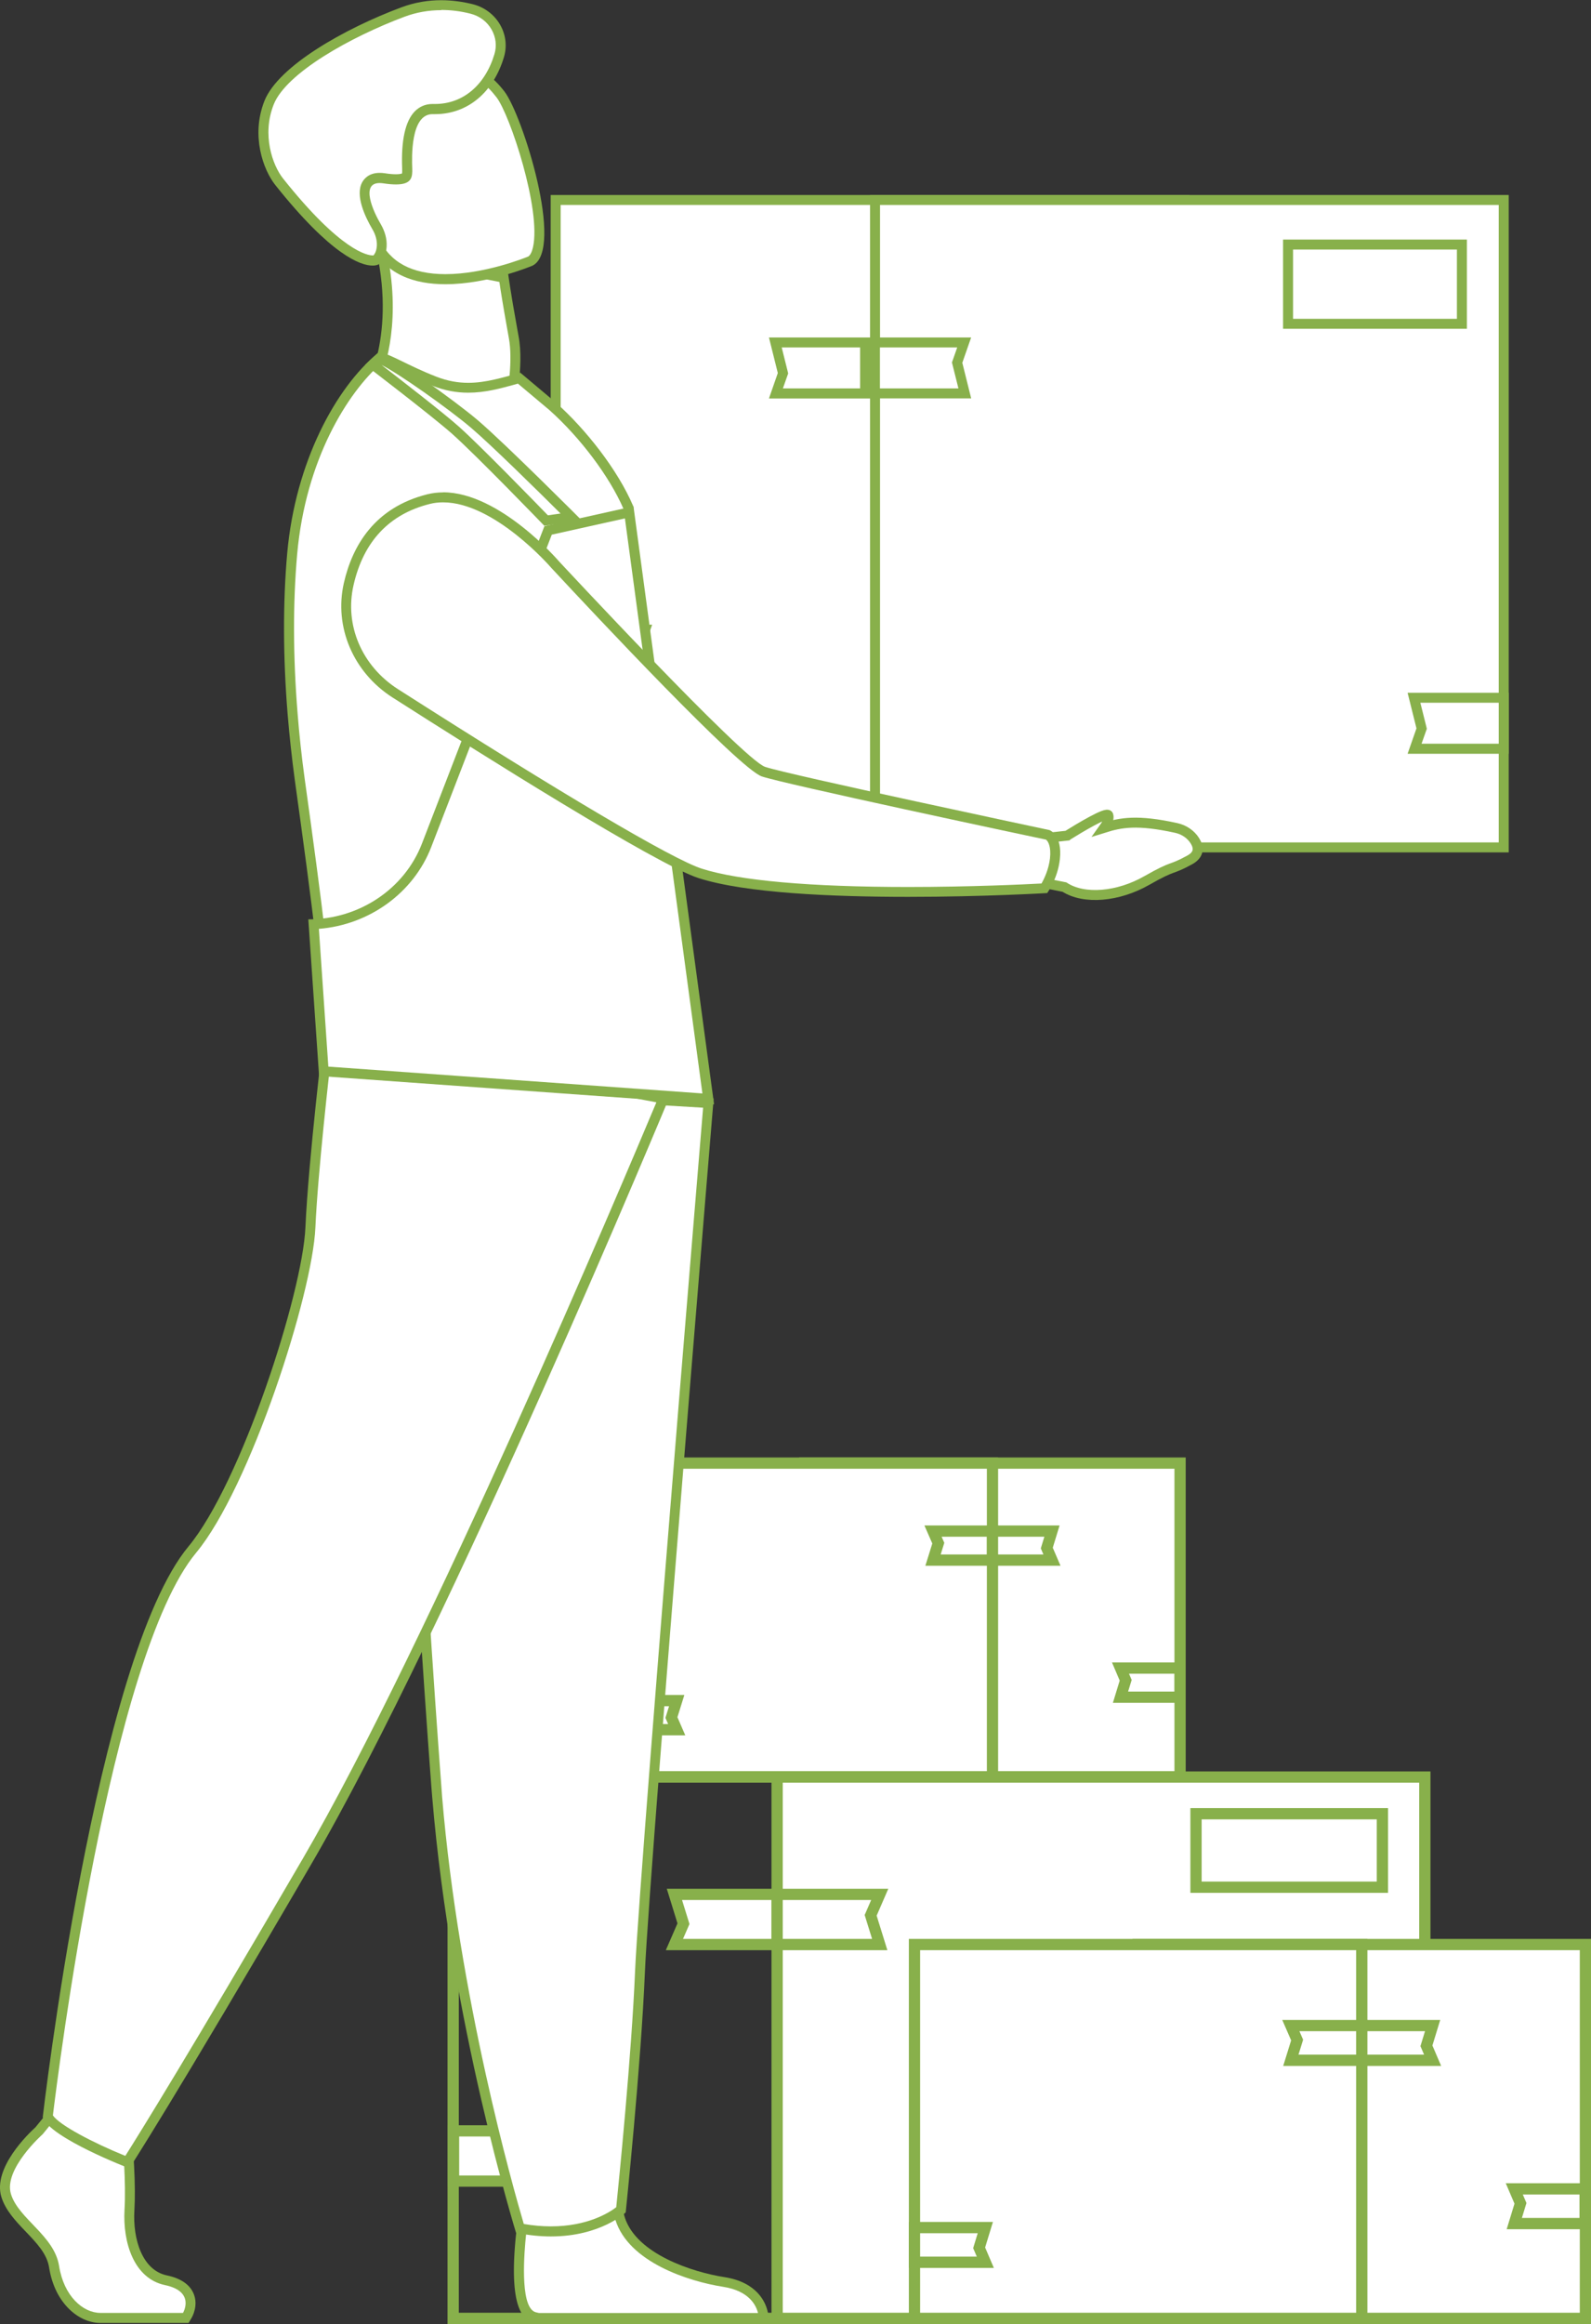
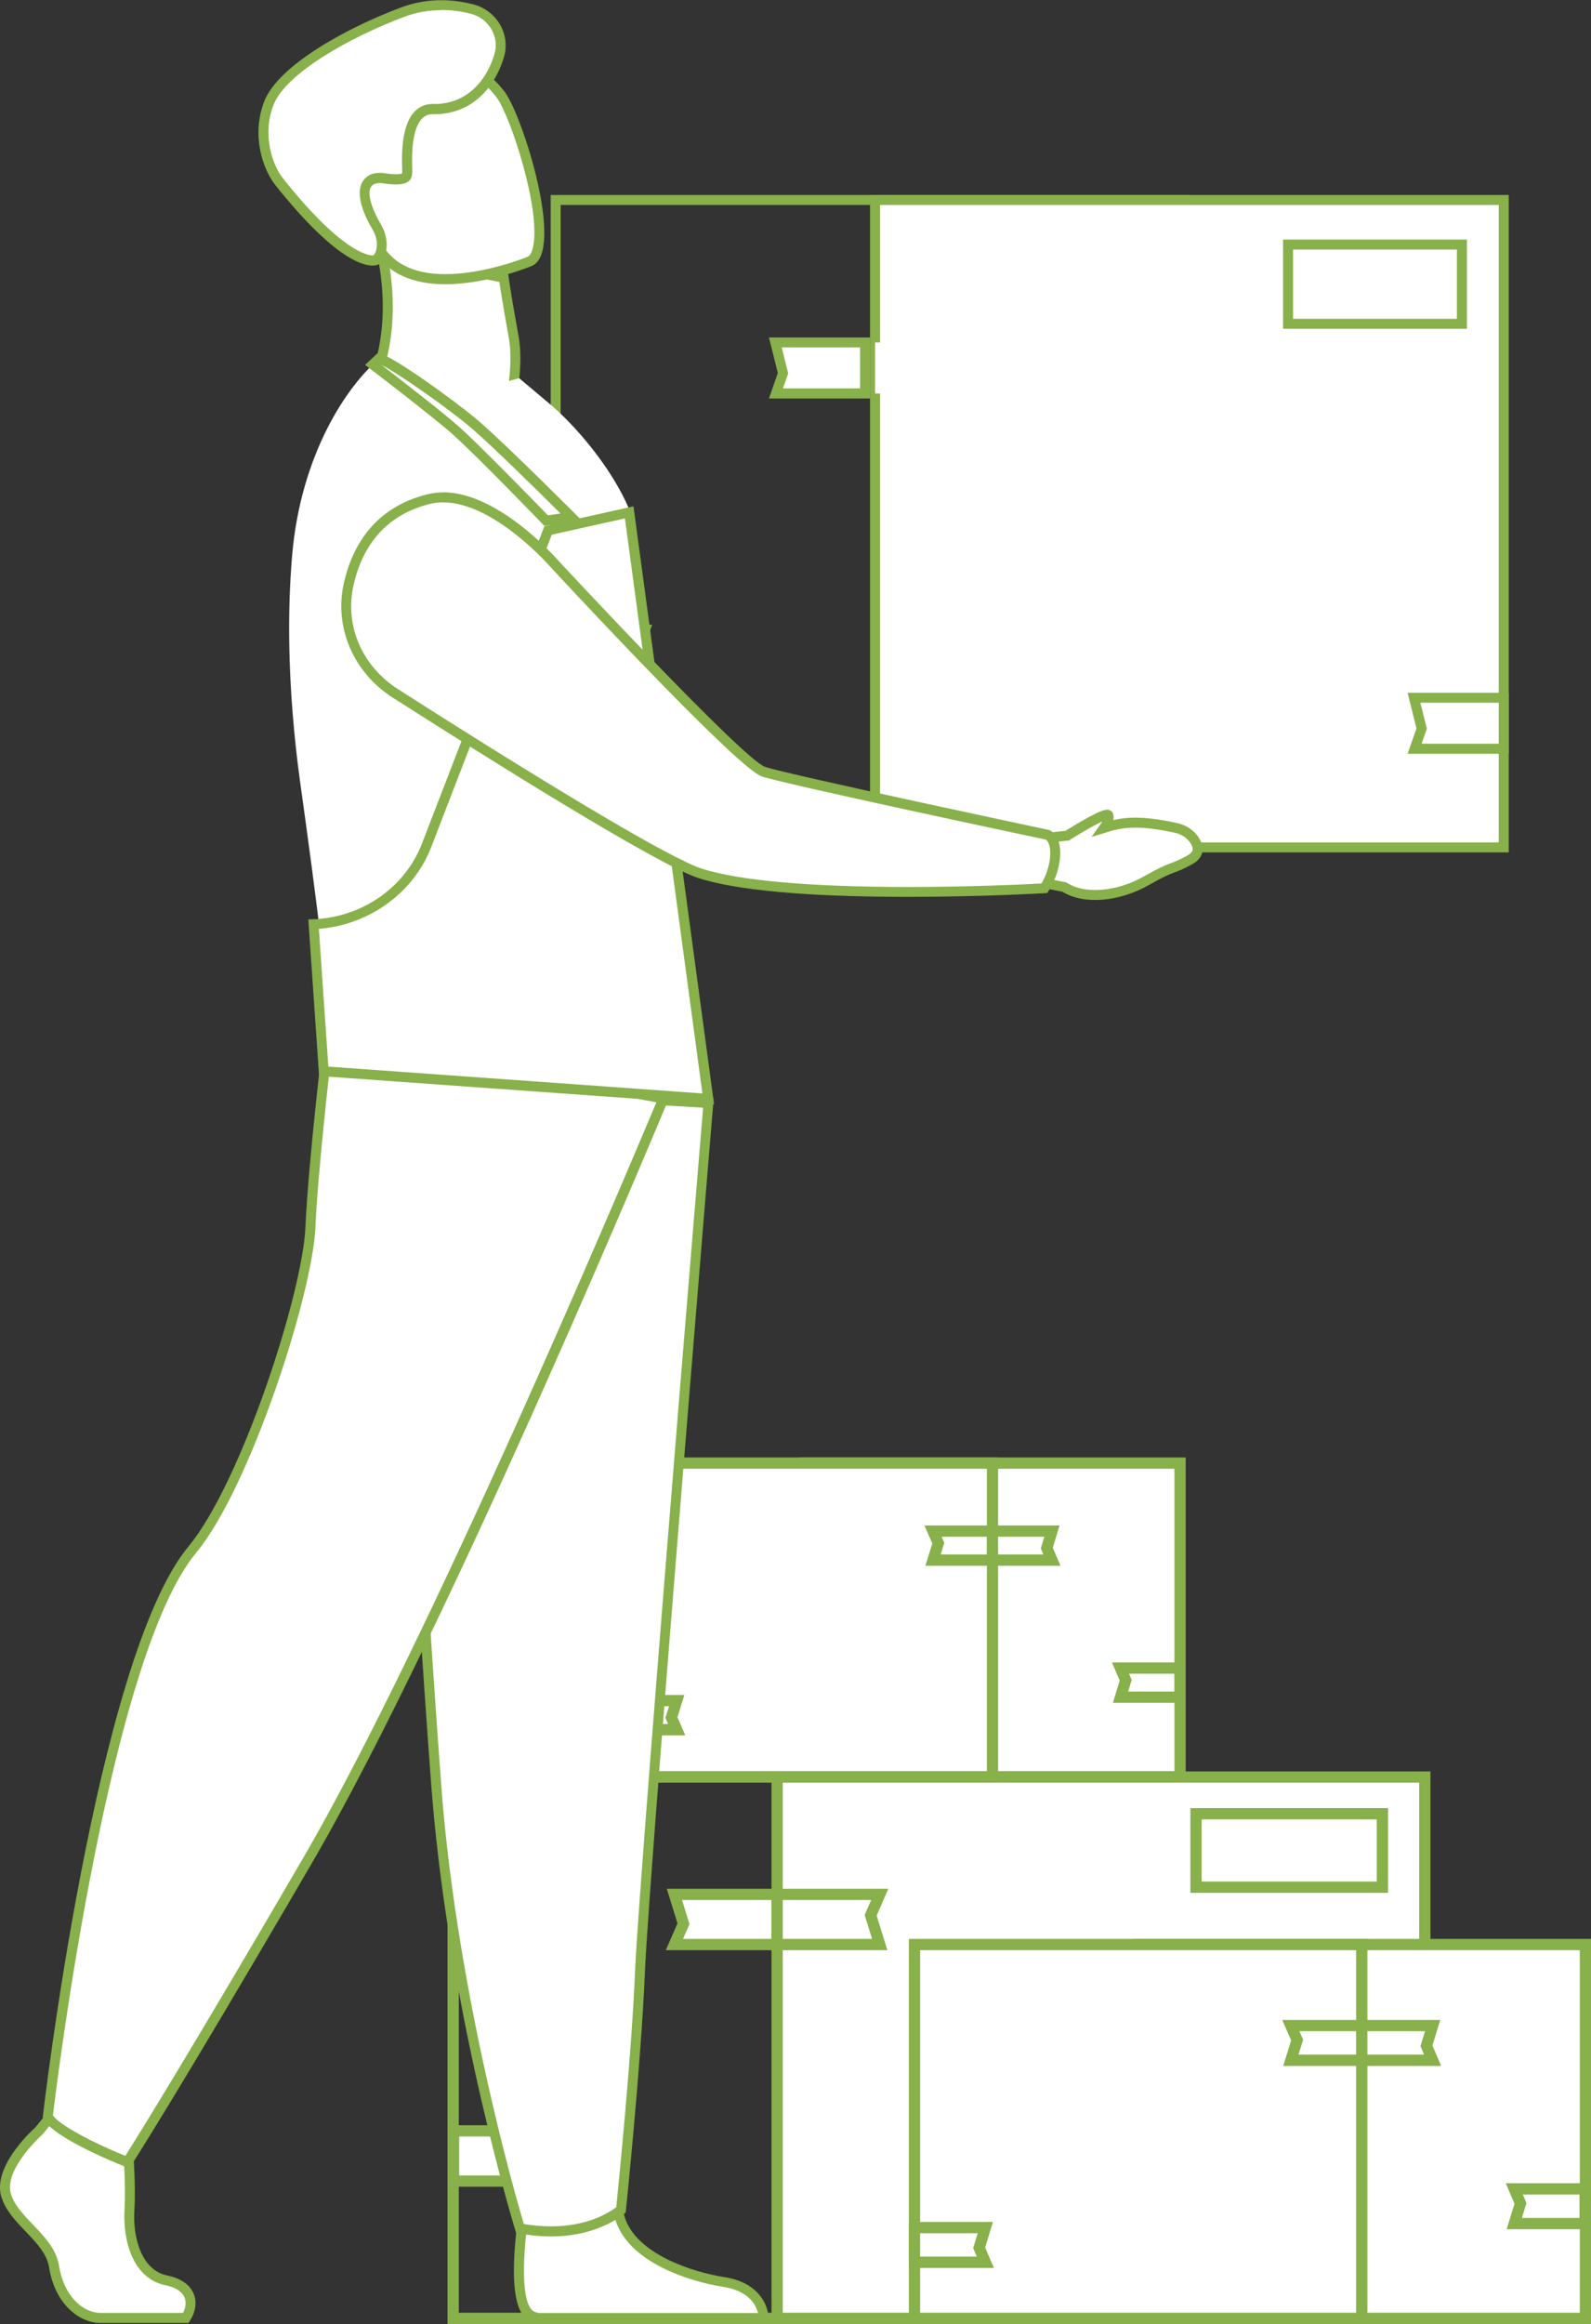
<svg xmlns="http://www.w3.org/2000/svg" width="159.71" height="233.12" viewBox="0 0 159.71 233.12">
  <rect x="0" y="0" width="159.71" height="233.12" fill="#333333" stroke="none" />
  <g>
    <g>
      <rect x="45.5" y="178.25" width="65.02" height="54.3" transform="translate(156.01 410.8) rotate(180)" style="fill:none; stroke:#88b04b; stroke-miterlimit:10; stroke-width:1.13px;" />
      <rect x="78" y="178.25" width="65.02" height="54.3" transform="translate(221.03 410.8) rotate(180)" style="fill:#fff; stroke:#88b04b; stroke-miterlimit:10; stroke-width:1.13px;" />
      <polygon points="45.53 218.78 55.84 218.78 54.93 215.84 55.84 213.74 45.53 213.74 45.53 218.78" style="fill:#fff; stroke:#88b04b; stroke-miterlimit:10; stroke-width:1.13px;" />
      <polygon points="78 195.05 88.31 195.05 87.4 192.12 88.31 190.02 78 190.02 78 195.05" style="fill:#fff; stroke:#88b04b; stroke-miterlimit:10; stroke-width:1.13px;" />
      <polygon points="78 190.02 67.7 190.02 68.61 192.96 67.7 195.05 78 195.05 78 190.02" style="fill:#fff; stroke:#88b04b; stroke-miterlimit:10; stroke-width:1.13px;" />
      <polygon points="143.02 219.36 132.72 219.36 133.63 222.3 132.72 224.4 143.02 224.4 143.02 219.36" style="fill:#fff; stroke:#88b04b; stroke-miterlimit:10; stroke-width:1.13px;" />
      <rect x="120.06" y="181.93" width="18.71" height="7.37" style="fill:#fff; stroke:#88b04b; stroke-miterlimit:10; stroke-width:1.13px;" />
    </g>
    <g>
      <rect x="80.79" y="146.76" width="37.67" height="31.46" style="fill:#fff; stroke:#88b04b; stroke-miterlimit:10; stroke-width:1.13px;" />
      <rect x="61.96" y="146.76" width="37.67" height="31.46" style="fill:#fff; stroke:#88b04b; stroke-miterlimit:10; stroke-width:1.13px;" />
      <polygon points="118.45 170.24 112.48 170.24 113 168.54 112.48 167.32 118.45 167.32 118.45 170.24" style="fill:#fff; stroke:#88b04b; stroke-miterlimit:10; stroke-width:1.13px;" />
      <polygon points="99.63 156.49 93.66 156.49 94.19 154.79 93.66 153.58 99.63 153.58 99.63 156.49" style="fill:#fff; stroke:#88b04b; stroke-miterlimit:10; stroke-width:1.13px;" />
      <polygon points="99.63 153.58 105.6 153.58 105.08 155.28 105.6 156.49 99.63 156.49 99.63 153.58" style="fill:#fff; stroke:#88b04b; stroke-miterlimit:10; stroke-width:1.13px;" />
      <polygon points="61.96 170.58 67.93 170.58 67.4 172.28 67.93 173.5 61.96 173.5 61.96 170.58" style="fill:#fff; stroke:#88b04b; stroke-miterlimit:10; stroke-width:1.13px;" />
    </g>
    <g>
      <rect x="114.25" y="195.05" width="44.9" height="37.5" style="fill:#fff; stroke:#88b04b; stroke-miterlimit:10; stroke-width:1.13px;" />
      <rect x="91.8" y="195.05" width="44.9" height="37.5" style="fill:#fff; stroke:#88b04b; stroke-miterlimit:10; stroke-width:1.13px;" />
      <polygon points="159.12 223.04 152.01 223.04 152.63 221.01 152.01 219.56 159.12 219.56 159.12 223.04" style="fill:#fff; stroke:#88b04b; stroke-miterlimit:10; stroke-width:1.13px;" />
      <polygon points="136.7 206.66 129.58 206.66 130.21 204.63 129.58 203.18 136.7 203.18 136.7 206.66" style="fill:#fff; stroke:#88b04b; stroke-miterlimit:10; stroke-width:1.13px;" />
      <polygon points="136.7 203.18 143.81 203.18 143.19 205.21 143.81 206.66 136.7 206.66 136.7 203.18" style="fill:#fff; stroke:#88b04b; stroke-miterlimit:10; stroke-width:1.13px;" />
      <polygon points="91.8 223.44 98.91 223.44 98.29 225.47 98.91 226.92 91.8 226.92 91.8 223.44" style="fill:#fff; stroke:#88b04b; stroke-miterlimit:10; stroke-width:1.13px;" />
    </g>
  </g>
  <g>
    <g>
      <g>
-         <rect x="55.78" y="20.06" width="63.11" height="64.94" style="fill:#fff;" />
        <path d="M118.39,20.56v63.94H56.28V20.56h62.11m1-1H55.28V85.5H119.39V19.56h0Z" style="fill:#88b04b;" />
      </g>
      <g>
        <rect x="87.84" y="20.06" width="63.11" height="64.94" style="fill:#fff;" />
        <path d="M150.45,20.56v63.94h-62.11V20.56h62.11m1-1H87.34V85.5h64.11V19.56h0Z" style="fill:#88b04b;" />
      </g>
      <g>
        <polygon points="55.82 68.28 55.82 63.16 64.78 63.16 64.06 65.19 64.84 68.28 55.82 68.28" style="fill:#fff;" />
        <path d="M64.07,63.66l-.43,1.22-.1,.28,.07,.29,.58,2.32h-7.88v-4.11h7.75m1.41-1h-10.16v6.11h10.16l-.9-3.57,.9-2.55h0Z" style="fill:#88b04b;" />
      </g>
      <g>
        <polygon points="87.84 39.47 87.84 34.35 96.79 34.35 96.08 36.38 96.86 39.47 87.84 39.47" style="fill:#fff;" />
-         <path d="M96.09,34.85l-.43,1.22-.1,.28,.07,.29,.58,2.32h-7.88v-4.11h7.75m1.41-1h-10.16v6.11h10.16l-.89-3.57,.89-2.55h0Z" style="fill:#88b04b;" />
      </g>
      <g>
        <polygon points="77.89 39.47 78.6 37.44 77.82 34.35 86.84 34.35 86.84 39.47 77.89 39.47" style="fill:#fff;" />
        <path d="M86.34,34.85v4.11h-7.75l.43-1.22,.1-.28-.07-.29-.58-2.32h7.88m1-1h-10.16l.89,3.57-.89,2.55h10.16v-6.11h0Z" style="fill:#88b04b;" />
      </g>
      <g>
        <polygon points="142 75.1 142.71 73.07 141.93 69.99 150.95 69.99 150.95 75.1 142 75.1" style="fill:#fff;" />
        <path d="M150.45,70.49v4.11h-7.75l.43-1.22,.1-.28-.07-.29-.58-2.32h7.88m1-1h-10.16l.89,3.57-.89,2.55h10.16v-6.11h0Z" style="fill:#88b04b;" />
      </g>
      <g>
        <rect x="129.3" y="24.53" width="17.45" height="7.95" style="fill:#fff;" />
        <path d="M146.25,25.03v6.95h-16.45v-6.95h16.45m1-1h-18.45v8.95h18.45v-8.95h0Z" style="fill:#88b04b;" />
      </g>
    </g>
    <path d="M107.14,83.81c1.22-.76,4-2.43,4.12-2.03,.09,.29-.07,.76-.42,1.25,1.66-.52,3.33-.84,7.23,.02,.78,.17,1.47,.63,1.88,1.29,.38,.61,.5,1.36-.53,1.92-2.05,1.12-1.44,.43-4.3,2.06-2.85,1.63-6.28,1.95-8.27,.66l-2.71-.54-.17-4.31s1.56-.12,3.16-.31Z" style="fill:#fff; stroke:#88b04b; stroke-miterlimit:10;" />
    <g>
      <path d="M45.74,42.15c-4.08,0-7.55-2.14-8.63-2.88,.73-1.39,2.78-6.17,1.32-13.59,2.32,.25,10.2,1.78,12.15,2.17,.1,.7,.36,2.41,.81,4.9l.19,1.06c.46,2.46-.17,5.99-.35,6.88-1.69,.97-3.54,1.46-5.49,1.46h0Z" style="fill:#fff;" />
      <path d="M39.04,26.26c2.61,.37,8.76,1.55,11.09,2.02,.12,.84,.37,2.39,.76,4.57,.06,.34,.13,.7,.19,1.06,.41,2.21-.09,5.33-.3,6.47-1.56,.85-3.26,1.28-5.05,1.28-3.57,0-6.67-1.7-7.99-2.55,.84-1.78,2.43-6.25,1.29-12.83m-1.06-1.11c-.11,0-.17,.01-.17,.04,1.97,8.98-1.36,14.23-1.36,14.23,0,0,4.14,3.24,9.29,3.24,1.89,0,3.93-.44,5.94-1.64,0,0,.95-4.33,.39-7.29-.07-.37-.13-.72-.19-1.06-.61-3.34-.86-5.23-.86-5.23h0c-.37-.08-11.53-2.29-13.03-2.29h0Z" style="fill:#88b04b;" />
    </g>
    <g>
      <path d="M44.71,28c-3.57,0-5.95-1.29-7.08-3.84-.52-1.18-1.06-2.29-1.57-3.33-1.66-3.43-2.98-6.15-2.21-8.31,.49-1.39,1.87-2.6,4.22-3.71,2.79-1.31,5.16-1.98,7.06-1.98,2.69,0,4.09,1.33,5.11,2.64,1.41,1.81,4.66,11.53,3.75,15.47-.15,.66-.41,1.08-.76,1.25-.02,0-4.34,1.81-8.52,1.81Z" style="fill:#fff;" />
      <path d="M45.13,7.32h0c2.47,0,3.73,1.17,4.71,2.44,1.34,1.72,4.52,11.31,3.66,15.06-.11,.47-.28,.79-.47,.91-.41,.17-4.44,1.77-8.32,1.77-3.35,0-5.58-1.19-6.63-3.54-.53-1.19-1.06-2.29-1.57-3.35-1.61-3.33-2.89-5.96-2.19-7.93,.44-1.26,1.74-2.38,3.96-3.42,2.72-1.28,5.03-1.93,6.85-1.93m0-1c-1.81,0-4.16,.56-7.27,2.03-8.07,3.8-4.11,8.29-.69,16.01,1.42,3.2,4.46,4.14,7.54,4.14,4.34,0,8.74-1.86,8.74-1.86,3.26-1.61-1.02-15.17-2.82-17.48-1.1-1.42-2.62-2.83-5.5-2.83h0Z" style="fill:#88b04b;" />
    </g>
    <g>
      <path d="M37.42,26.12c-.93,0-3.71-.77-9.39-7.91-1.11-1.4-2.3-4.67-1-7.93,1.31-3.3,7.7-6.94,13.44-9.09,1.22-.46,2.51-.69,3.83-.69,1,0,2.02,.13,3.05,.39,1.05,.26,1.92,.92,2.45,1.84,.5,.88,.62,1.88,.33,2.83-1,3.37-3.41,5.38-6.44,5.38h-.2c-.62,0-1.09,.2-1.48,.61-.84,.88-1.22,2.67-1.11,5.33,.02,.45,0,.73-.14,.88-.15,.15-.48,.23-.98,.23-.33,0-.73-.04-1.2-.11-.17-.03-.32-.04-.45-.04-.76,0-1.13,.36-1.3,.66-.68,1.19,.6,3.54,1.01,4.23,.38,.64,.55,1.32,.51,1.97-.04,.6-.24,1.07-.6,1.4h0s-.13,.03-.32,.03Z" style="fill:#fff;" />
      <path d="M44.3,1c.96,0,1.94,.12,2.92,.37,.92,.23,1.68,.8,2.13,1.6,.43,.76,.53,1.62,.29,2.44-.94,3.14-3.17,5.02-5.97,5.02-.06,0-.12,0-.19,0h-.08c-.68,0-1.3,.26-1.78,.76-.94,.98-1.36,2.9-1.25,5.7,.01,.26,0,.43-.01,.51-.06,.02-.23,.08-.6,.08-.3,0-.68-.03-1.12-.1-.19-.03-.36-.04-.53-.04-1.06,0-1.54,.57-1.74,.92-.76,1.34,.31,3.54,1.01,4.73,.33,.55,.48,1.13,.45,1.68-.03,.41-.14,.72-.34,.95-.02,0-.05,0-.08,0-.48,0-3.15-.37-9-7.72-1.04-1.31-2.15-4.37-.93-7.43,1.25-3.14,7.69-6.76,13.15-8.8,1.16-.43,2.39-.65,3.66-.65m0-1c-1.26,0-2.62,.2-4.01,.72-5.7,2.13-12.33,5.88-13.73,9.37-1.39,3.5-.11,6.94,1.07,8.43,5.64,7.09,8.59,8.1,9.78,8.1,.4,0,.6-.11,.64-.15,.54-.49,.73-1.14,.77-1.74,.05-.79-.18-1.56-.58-2.25-.78-1.31-2.05-4.14-.13-4.14,.11,0,.24,.01,.38,.03,.51,.08,.93,.11,1.28,.11,1.6,0,1.65-.76,1.62-1.63-.04-1.05-.18-5.42,2.03-5.42h.05c.07,0,.14,0,.21,0,3.28,0,5.87-2.2,6.92-5.73,.68-2.29-.73-4.69-3.14-5.3-.94-.23-2.01-.4-3.17-.4h0Z" style="fill:#88b04b;" />
    </g>
    <g>
      <path d="M10.08,232.5c-1.9,0-4.11-1.76-4.65-5.13-.24-1.53-1.39-2.73-2.5-3.88-.95-.99-1.93-2.02-2.32-3.25-.86-2.77,3.16-6.38,3.33-6.53l.61-.76,.88-1.09,7.22,1.62,.04,.36s.17,1.53,.27,3.43c.09,1.74,.1,3.22,.03,4.42-.18,3.08,.89,6.46,3.67,7.04,1.21,.25,1.98,.76,2.31,1.5,.44,1-.14,1.99-.17,2.03l-.15,.24H10.08Z" style="fill:#fff;" />
      <path d="M5.64,212.41l6.57,1.48s.16,1.5,.26,3.4c.07,1.38,.11,2.97,.03,4.36-.19,3.33,.97,6.91,4.06,7.56,3.09,.65,1.81,2.79,1.81,2.79H10.08c-1.74,0-3.67-1.67-4.15-4.71-.48-3.05-4.06-4.71-4.83-7.21-.77-2.5,3.19-6.01,3.19-6.01l.66-.81,.69-.85m-.39-1.11l-.39,.48-.69,.85-.61,.75c-.67,.61-4.32,4.08-3.42,7,.42,1.34,1.44,2.42,2.43,3.45,1.1,1.15,2.15,2.24,2.36,3.62,.58,3.65,3.03,5.56,5.14,5.56h8.86l.29-.49c.08-.13,.73-1.28,.2-2.49-.4-.9-1.29-1.5-2.66-1.79-2.49-.52-3.44-3.65-3.27-6.52,.07-1.21,.06-2.72-.03-4.47-.1-1.91-.26-3.4-.27-3.46l-.08-.71-.7-.16-6.57-1.48-.6-.14h0Z" style="fill:#88b04b;" />
    </g>
    <g>
      <path d="M54.12,232.5c-.35-.06-.54-.11-.68-.18-1.56-.75-1.47-4.9-1.11-8.24,.03-.32,.06-.5,.06-.5l.03-.2,.16-.12c.17-.13,4.21-3.2,6.98-3.2,1.38,0,2.28,.72,2.6,2.09,.03,.13,.07,.26,.11,.38,1.16,3.68,6.33,5.72,10.4,6.35,3,.47,3.74,2.26,3.92,3l.15,.62h-22.61Z" style="fill:#fff;" />
      <path d="M59.56,220.55c1.01,0,1.82,.45,2.11,1.71,.03,.14,.07,.28,.11,.42h0c1.34,4.24,7.34,6.16,10.8,6.7,2.65,.41,3.33,1.89,3.51,2.63h-21.98c-.21-.04-.37-.08-.47-.13-1.47-.7-1.01-6.08-.83-7.74,.03-.31,.06-.49,.06-.49,0,0,4.04-3.09,6.68-3.09m0-1h0c-2.9,0-6.85,2.96-7.29,3.3l-.33,.25-.06,.41s-.03,.19-.06,.52c-.82,7.69,.85,8.49,1.39,8.75,.18,.09,.41,.15,.71,.21l.09,.02h23.34l-.3-1.23c-.2-.84-1.03-2.87-4.33-3.38-3.16-.49-8.8-2.3-9.99-5.98v-.02c-.04-.12-.08-.24-.1-.36-.37-1.57-1.49-2.47-3.08-2.47h0Z" style="fill:#88b04b;" />
    </g>
    <g>
      <path d="M55.31,223.82c-1,0-2.04-.1-3.11-.3-.78-2.61-6.58-22.53-8.31-43.27l-.09-1.11c-1.62-21.26-4.1-64.93-4.41-70.39l31.72,1.89c-.22,2.67-1.29,15.46-2.51,30.49-1.86,22.83-4.13,51.18-4.35,56.6-.36,8.59-1.73,22.13-1.91,23.92-.56,.46-2.93,2.16-7.04,2.16Z" style="fill:#fff;" />
      <path d="M39.93,109.29l30.65,1.82c-.29,3.52-1.31,15.75-2.47,29.99-1.86,22.84-4.13,51.2-4.36,56.62-.34,8.3-1.64,21.24-1.89,23.68-.72,.55-2.88,1.92-6.56,1.92-.88,0-1.79-.08-2.72-.24-1.05-3.54-6.53-22.83-8.2-42.86l-.03-.42-.05-.69c-1.57-20.64-3.96-62.45-4.38-69.82m-1.06-1.06s2.7,48.11,4.44,70.96c.03,.37,.06,.74,.09,1.11,1.87,22.44,8.41,43.66,8.41,43.66,1.28,.26,2.44,.37,3.5,.37,5.01,0,7.51-2.41,7.51-2.41,0,0,1.55-14.86,1.93-24.15,.22-5.35,2.48-33.59,4.35-56.58,1.38-16.92,2.55-31,2.55-31l-32.8-1.95h0Z" style="fill:#88b04b;" />
    </g>
    <g>
      <path d="M12.78,216.88c-2.94-1.16-7.35-3.28-7.98-4.58,.32-2.69,5.63-46.17,14.51-56.86,5.36-6.45,11.56-25.66,11.85-32.32,.25-5.8,1.52-16.73,1.82-19.25l33.62,6.34c-2.43,5.81-22.82,54.32-35.79,76.54-12.08,20.7-16.99,28.5-18.03,30.13Z" style="fill:#fff;" />
      <path d="M33.41,104.45l32.48,6.12c-3.3,7.86-22.92,54.32-35.52,75.91-11.37,19.49-16.38,27.54-17.79,29.77-3.24-1.31-6.63-3.1-7.27-4.06,.47-3.88,5.73-46.03,14.38-56.44,5.41-6.51,11.67-25.9,11.97-32.61,.24-5.45,1.37-15.42,1.75-18.68m-.87-1.18s-1.59,13.17-1.88,19.82c-.29,6.65-6.47,25.68-11.74,32.02-9.32,11.22-14.63,57.25-14.63,57.25,.72,2.08,8.69,5.13,8.69,5.13,0,0,4.35-6.65,18.26-30.5,13.91-23.84,36.05-77.17,36.05-77.17l-34.75-6.55h0Z" style="fill:#88b04b;" />
    </g>
    <g>
      <path d="M67.4,108.34c-7.16,0-32.14-1.14-34.29-2.43-.05-5.92-1.28-15.25-3.02-27.75-.3-2.19-.54-4.41-.71-6.59-.46-5.73-.47-11.12-.04-16.02,.88-9.83,5.34-16.76,8.88-19.71,.26,.04,1.08,.44,1.96,.86,.93,.45,2.09,1.01,3.48,1.56,1.1,.43,2.2,.63,3.34,.63,1.61,0,3.09-.41,4.66-.83l.46-.12,3.39,2.85c3.17,2.82,6.14,6.79,7.57,10.11,1.64,18.57,4.63,53.11,4.82,57.43-.15,0-.32,0-.51,0Z" style="fill:#fff;" />
-       <path d="M38.32,36.41c.35,.11,1.03,.44,1.64,.74,.94,.46,2.11,1.02,3.52,1.57,1.16,.45,2.31,.67,3.52,.67,1.68,0,3.19-.41,4.79-.85l.2-.06,3.17,2.66c3.1,2.77,6,6.63,7.42,9.88,1.82,20.72,4.44,51.12,4.79,56.81-7.72,0-30.42-1.11-33.77-2.27-.09-5.97-1.31-15.2-3.02-27.48-.3-2.18-.54-4.39-.71-6.56-.46-5.7-.47-11.07-.04-15.93,.85-9.49,5.06-16.21,8.48-19.18m-.15-1.04c-.11,0-.2,.03-.27,.08-4.16,3.45-8.24,10.86-9.06,20.05-.44,4.95-.42,10.42,.04,16.1,.18,2.18,.42,4.39,.72,6.62,1.66,11.94,2.98,21.77,3.01,27.85,0,1.63,28.46,2.77,34.79,2.77,.46,0,.8,0,1.01-.02,.28-.02-4.83-58.04-4.83-58.04-1.56-3.66-4.76-7.71-7.74-10.37l-3.59-3.02c-1.8,.48-3.46,1.01-5.24,1.01-1,0-2.04-.17-3.16-.6-2.96-1.15-4.88-2.42-5.67-2.42h0Z" style="fill:#88b04b;" />
    </g>
    <g>
      <path d="M32.49,107.45l-1.01-14.76c5.06-.21,9.58-3.34,11.35-7.92l12.19-31.58,8.14-1.81,7.94,58.83-38.6-2.77Z" style="fill:#fff;" />
      <path d="M62.73,51.99l7.78,57.69-37.55-2.69-.95-13.82c5.05-.4,9.5-3.6,11.28-8.21l12.1-31.33,7.34-1.63m.85-1.21l-8.93,1.99-12.29,31.83c-1.76,4.57-6.32,7.61-11.41,7.61l1.08,15.71,39.65,2.84-8.09-59.98h0Z" style="fill:#88b04b;" />
    </g>
    <g>
      <path d="M91.16,89.47c-9.87,0-17.08-.64-20.87-1.86-4.24-1.36-22.82-13.09-30.61-18.07-3.8-2.43-5.63-6.73-4.67-10.96,1.05-4.58,3.75-7.44,8.01-8.51,.46-.12,.96-.18,1.46-.18,5.39,0,11.16,6.65,11.22,6.72,1.91,2.06,18.65,20.01,20.93,20.79,2.23,.76,27.52,6.12,28.6,6.35h0s.89,.41,.66,2.41c-.16,1.4-.78,2.51-1.05,2.94-1.25,.07-7.04,.36-13.68,.36h0Z" style="fill:#fff;" />
      <path d="M44.48,50.39c5.16,0,10.79,6.48,10.87,6.58,4.38,4.71,18.84,20.13,21.12,20.91,2.2,.75,26.28,5.87,28.53,6.34,.22,.16,.53,.71,.4,1.89-.13,1.1-.57,2.02-.85,2.51-1.66,.09-7.15,.35-13.39,.35-9.81,0-16.98-.64-20.72-1.84-2.95-.95-14.06-7.51-30.5-18.01-3.62-2.32-5.37-6.41-4.45-10.43,1-4.38,3.58-7.12,7.65-8.14,.42-.11,.87-.16,1.34-.16m0-1c-.53,0-1.06,.06-1.58,.19-5.32,1.33-7.53,5.18-8.38,8.89-1.01,4.42,.95,8.98,4.88,11.49,8.83,5.64,26.51,16.77,30.73,18.12,4.69,1.51,13.45,1.88,21.03,1.88s13.96-.38,13.96-.38c0,0,1.05-1.42,1.27-3.37,.28-2.49-1.05-2.95-1.05-2.95,0,0-26.32-5.58-28.54-6.34-2.23-.76-20.72-20.65-20.72-20.65,0,0-5.91-6.89-11.6-6.89h0Z" style="fill:#88b04b;" />
    </g>
    <g>
      <path d="M54.83,52.23c-1.11-1.15-6.86-7.07-9.1-9.06-1.77-1.57-6.73-5.39-8.3-6.59l.67-.62c1.11,.31,6.97,4.4,9.56,6.6,2.22,1.89,7.73,7.35,9.69,9.31l-2.52,.36Z" style="fill:#fff;" />
      <path d="M38.26,36.59c1.68,.81,6.82,4.44,9.06,6.35,1.98,1.69,6.61,6.24,8.95,8.57l-1.27,.18c-1.45-1.49-6.8-6.99-8.95-8.91-1.61-1.43-5.84-4.7-7.79-6.2m-.31-1.15s-.04,0-.05,0l-1.25,1.17s6.66,5.08,8.74,6.92c2.45,2.18,9.25,9.22,9.25,9.22l3.76-.54s-7.67-7.69-10.43-10.04c-2.25-1.92-8.94-6.74-10.02-6.74h0Z" style="fill:#88b04b;" />
    </g>
  </g>
</svg>